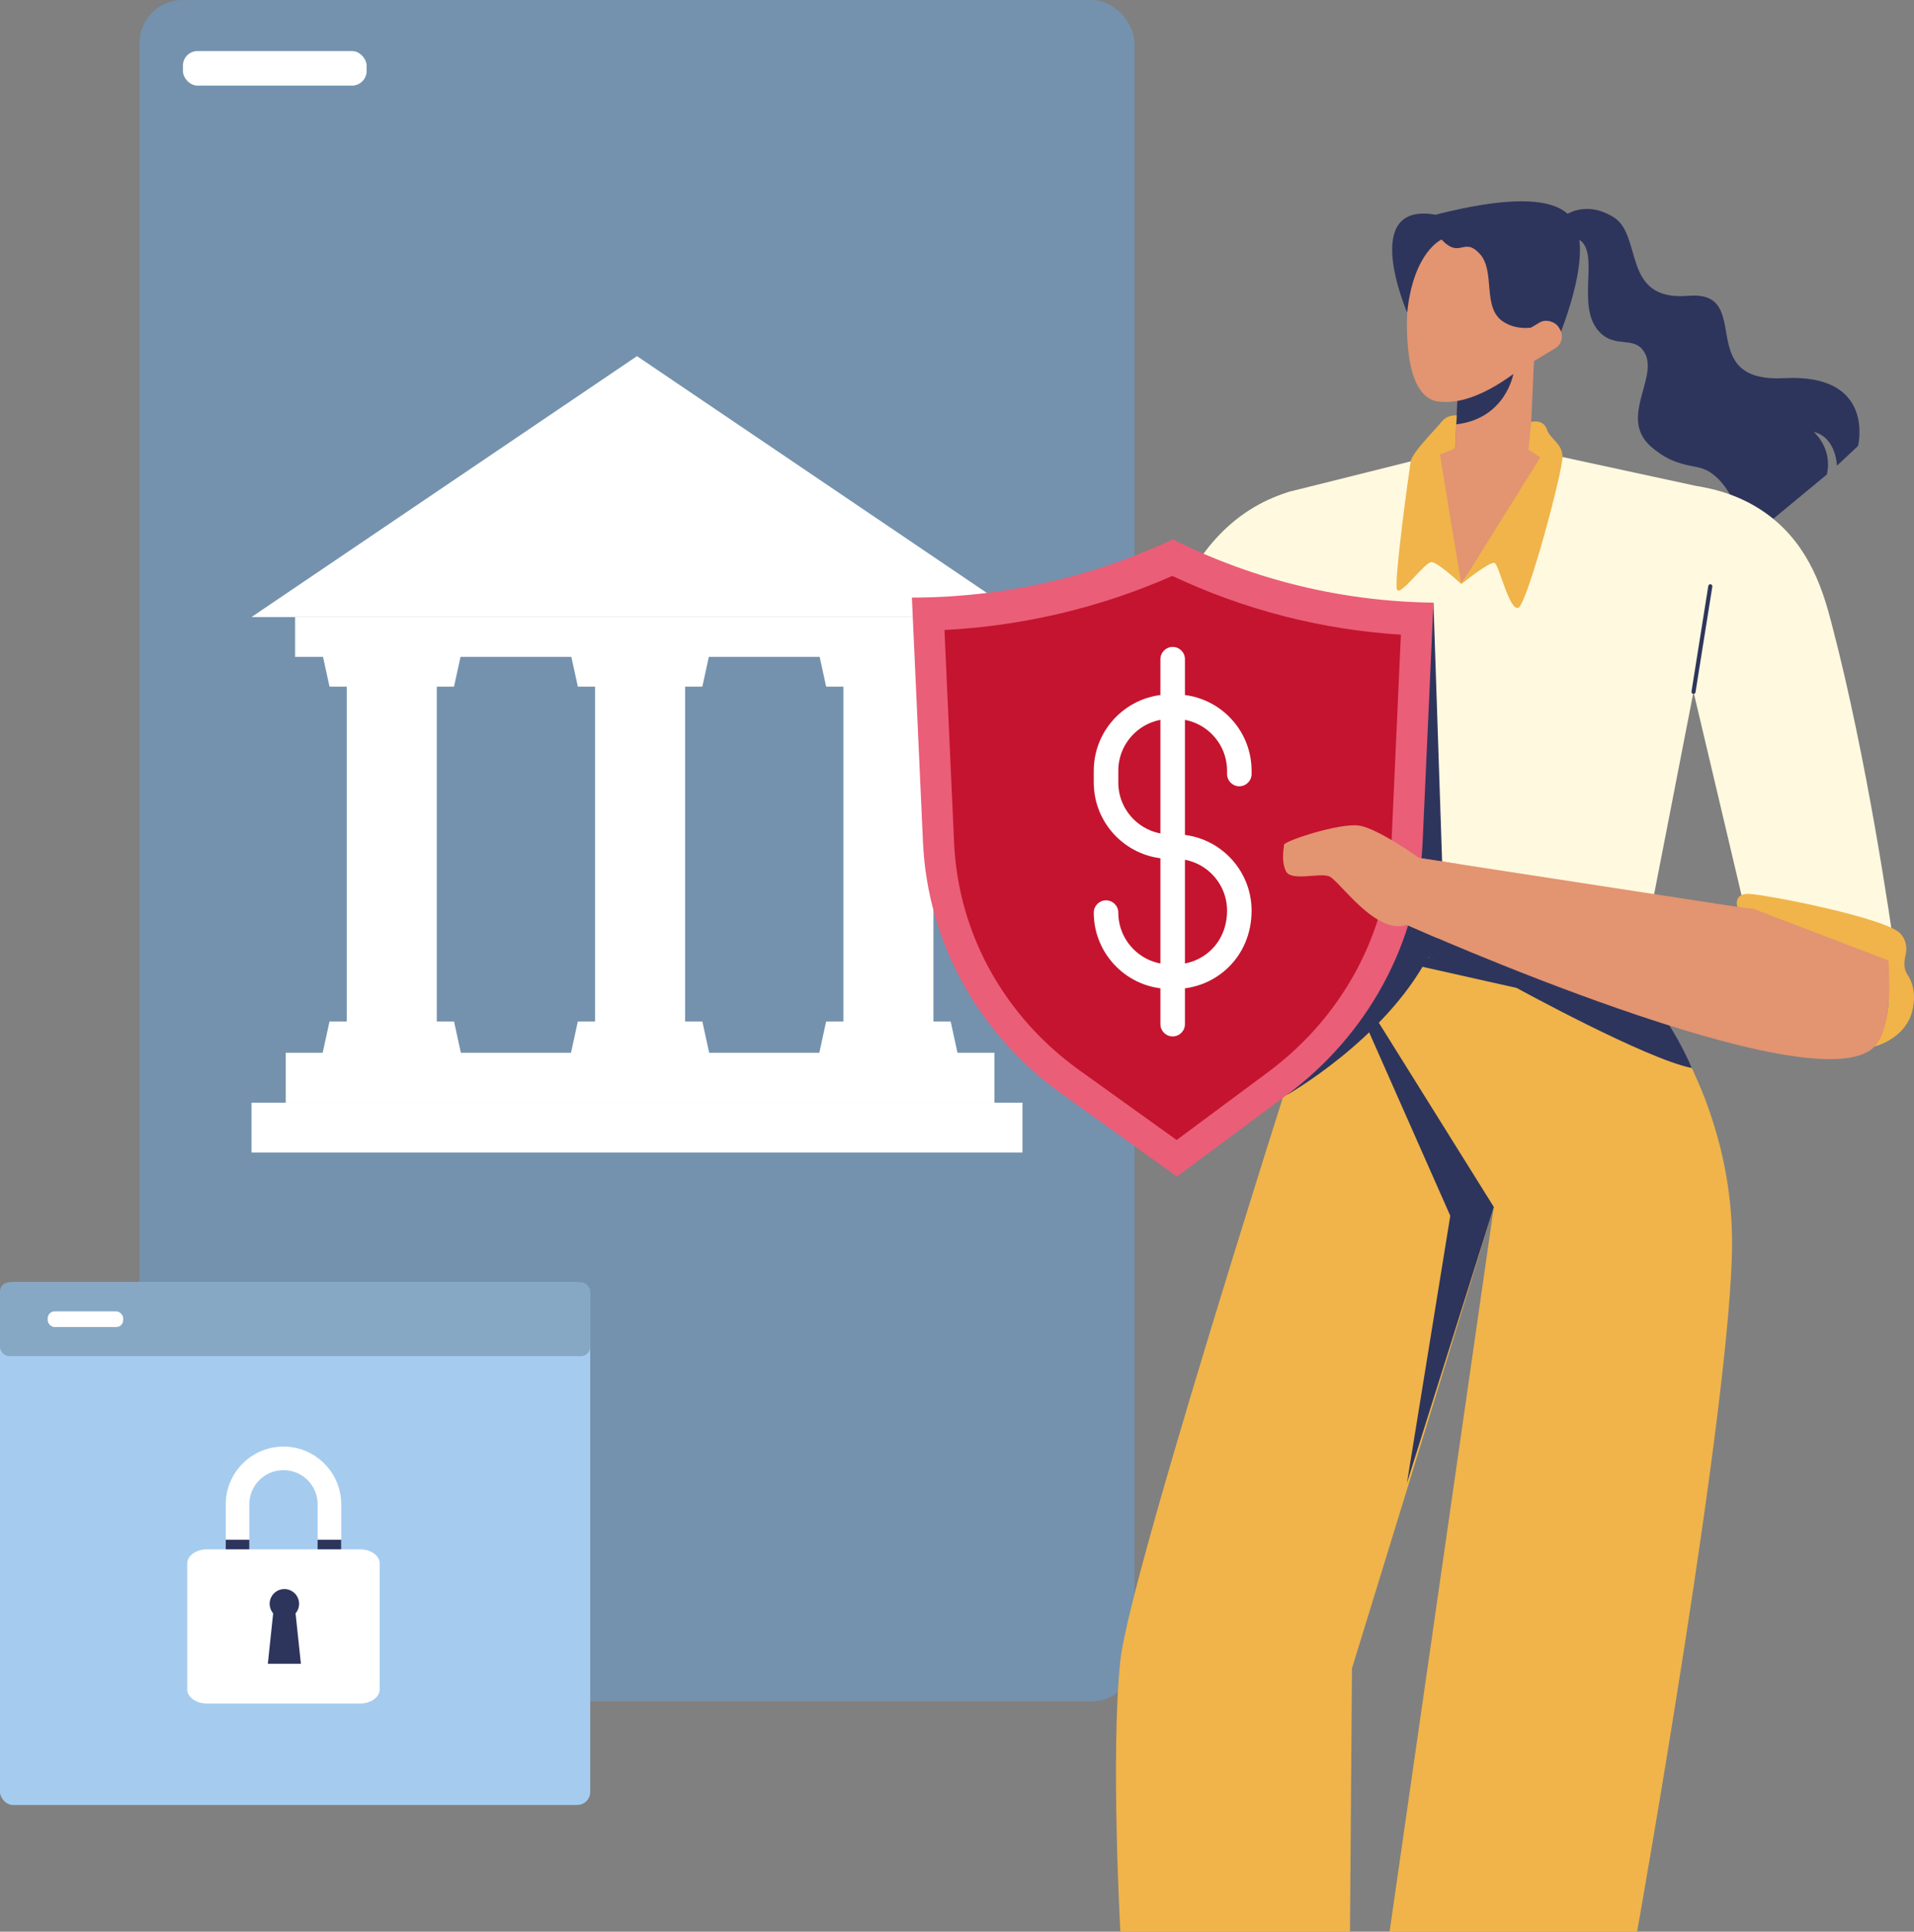
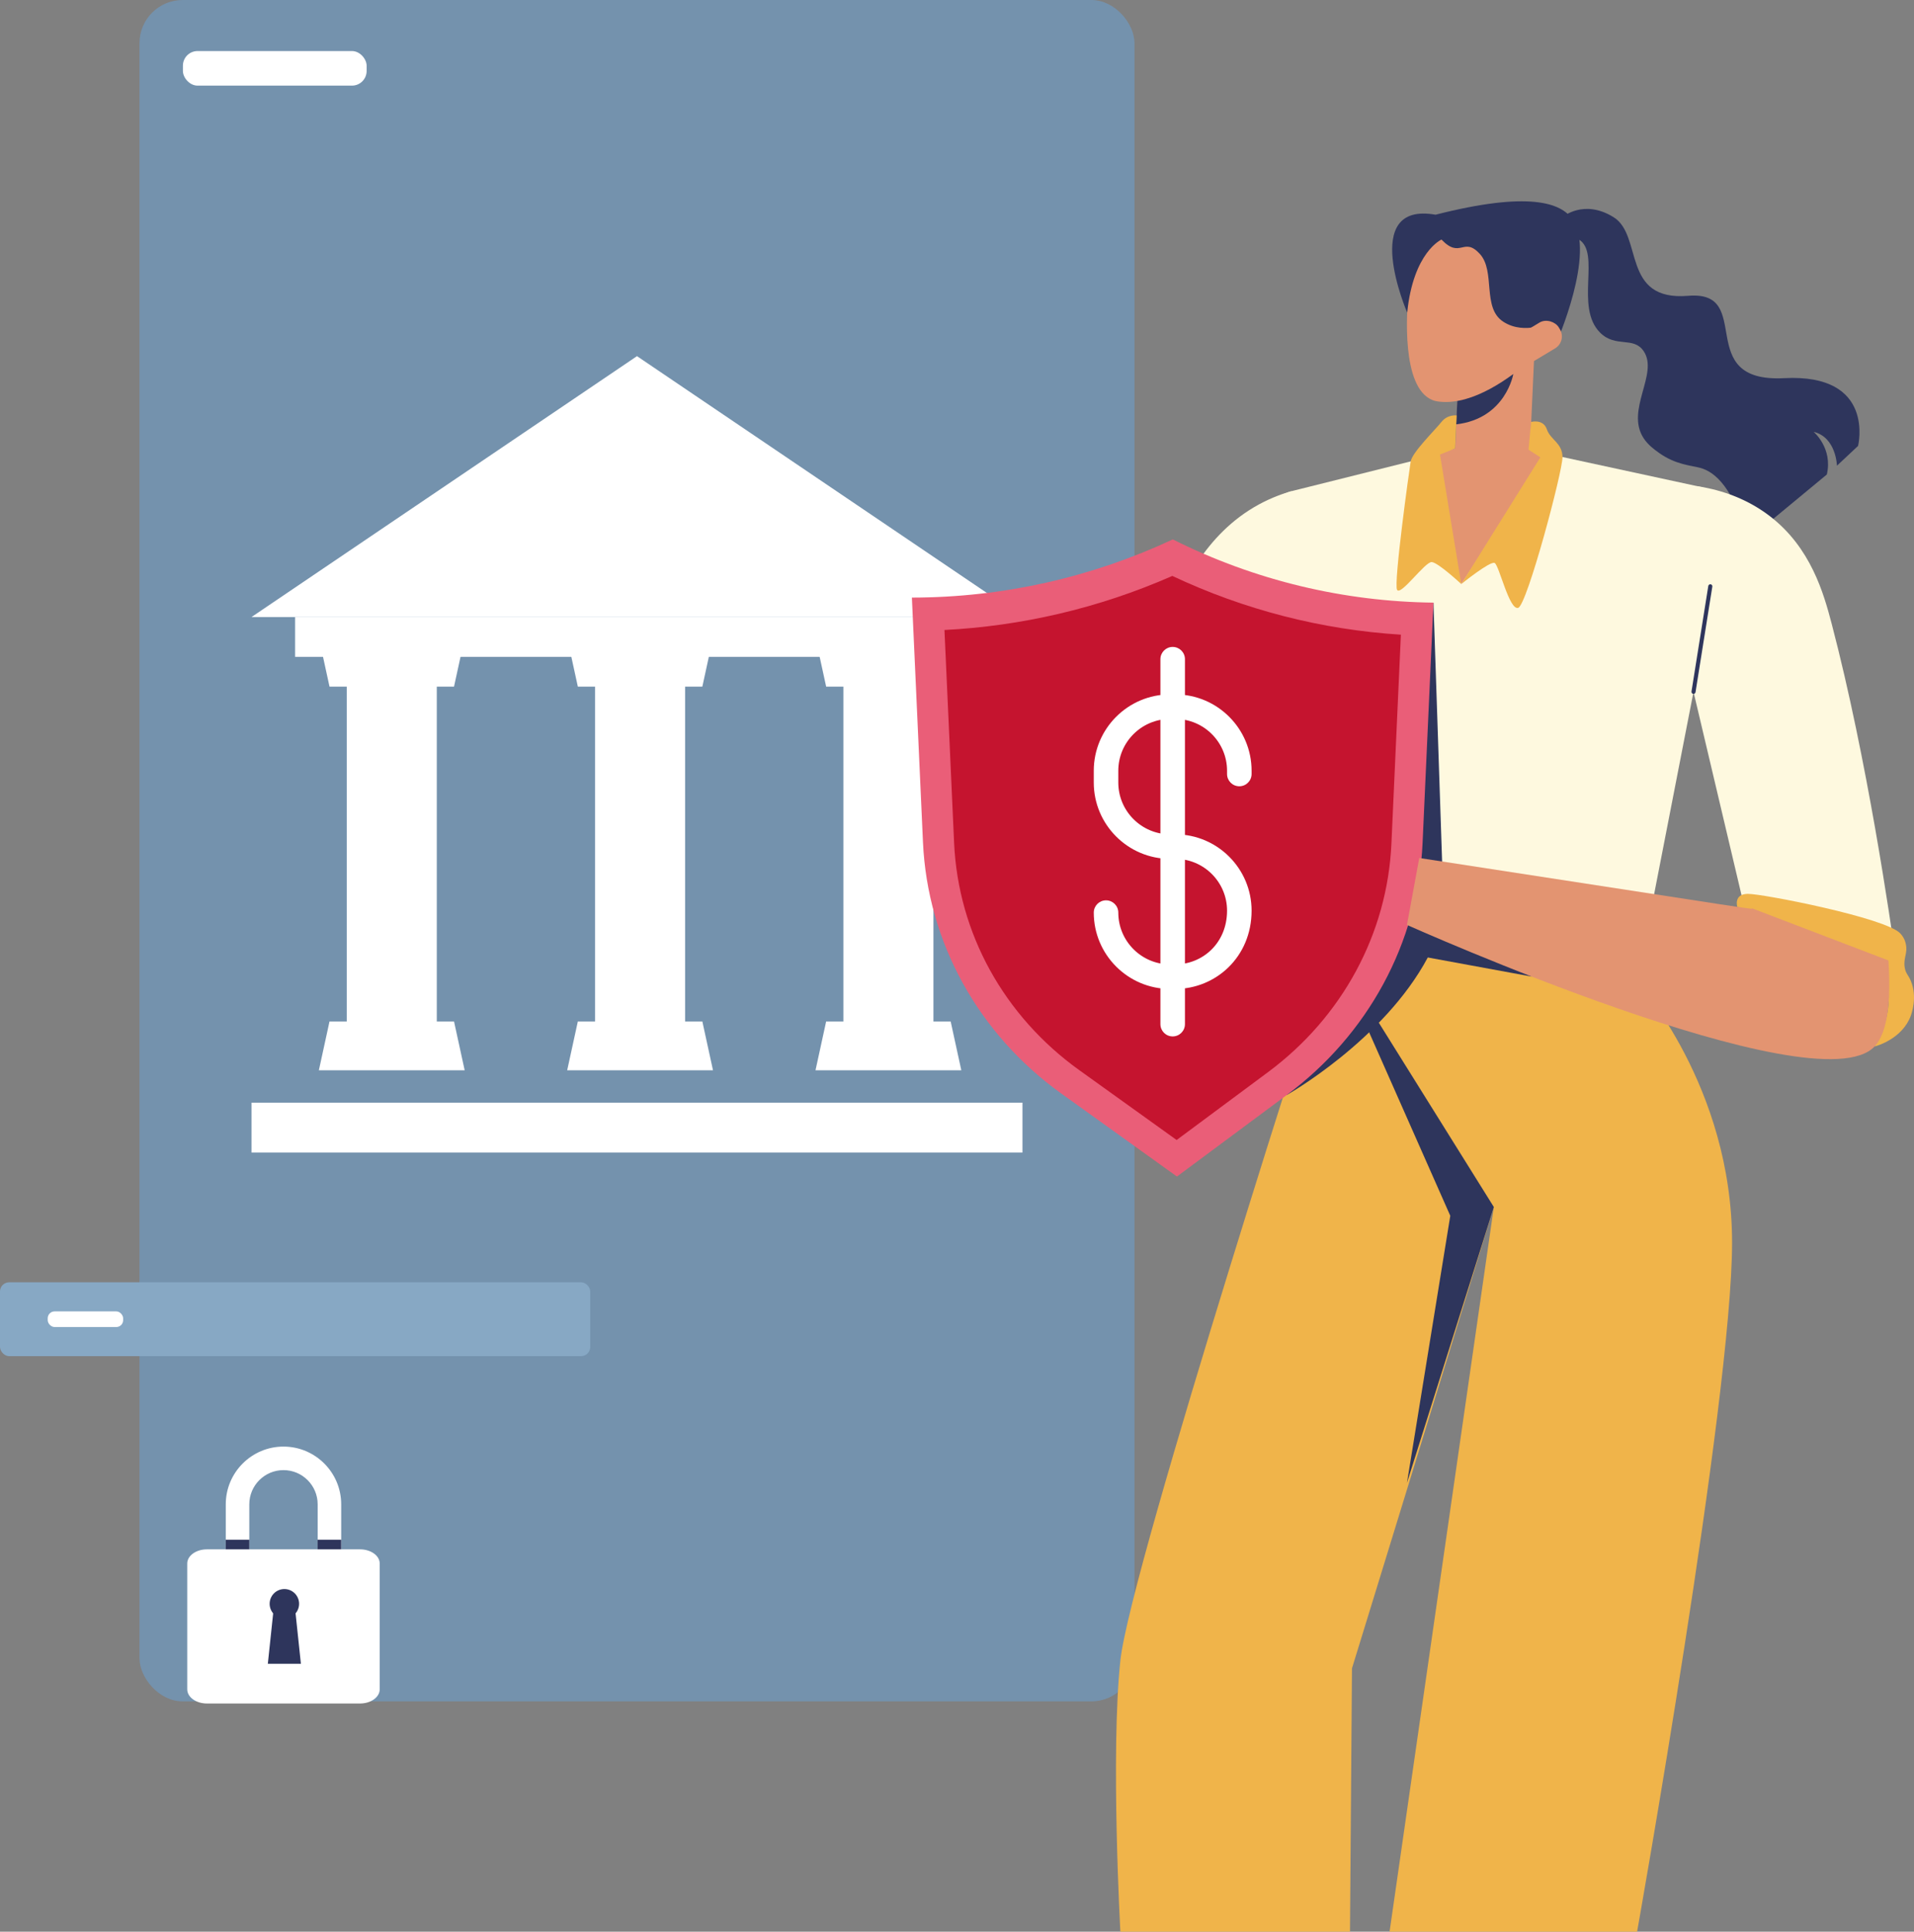
<svg xmlns="http://www.w3.org/2000/svg" id="Banking_Security" data-name="Banking Security" viewBox="0 0 2808.61 2833.99">
  <rect x="0" y="0" width="2808.61" height="2833.99" fill="#808080" stroke="none" />
  <defs>
    <style>
      .cls-1 {
        fill: #c5142f;
      }

      .cls-2 {
        fill: #f0b44a;
      }

      .cls-3 {
        fill: #fff;
      }

      .cls-4 {
        fill: #a5ccef;
      }

      .cls-5 {
        fill: #7492ad;
      }

      .cls-6 {
        fill: #e39471;
      }

      .cls-7 {
        fill: #fef9df;
      }

      .cls-8 {
        fill: #2e355c;
      }

      .cls-9 {
        fill: #ea5e78;
      }

      .cls-10 {
        fill: #87a8c4;
      }
    </style>
  </defs>
  <rect class="cls-5" x="204.68" y="0" width="1460.09" height="2496.09" rx="63.34" ry="63.34" transform="translate(1869.45 2496.09) rotate(-180)" />
  <rect class="cls-3" x="268.41" y="74.89" width="269.59" height="50.75" rx="21.51" ry="21.51" transform="translate(806.4 200.52) rotate(180)" />
  <polygon class="cls-3" points="369.08 905.25 934.72 522.5 1500.37 905.25 369.08 905.25" />
-   <rect class="cls-3" x="419.33" y="1544.52" width="1039.87" height="73.21" />
  <rect class="cls-3" x="369.08" y="1617.73" width="1131.28" height="73.21" />
  <rect class="cls-3" x="433.05" y="905.25" width="1005.38" height="58.43" />
  <g>
    <rect class="cls-3" x="508.83" y="920.09" width="132.12" height="624.43" />
    <polygon class="cls-3" points="666.24 1007.32 483.52 1007.32 467.91 935.75 681.86 935.75 666.24 1007.32" />
    <polygon class="cls-3" points="483.52 1498.61 666.24 1498.61 681.86 1570.18 467.91 1570.18 483.52 1498.61" />
  </g>
  <g>
    <rect class="cls-3" x="873.21" y="920.09" width="132.12" height="624.43" />
    <polygon class="cls-3" points="1030.63 1007.32 847.91 1007.32 832.29 935.75 1046.24 935.75 1030.63 1007.32" />
    <polygon class="cls-3" points="847.91 1498.61 1030.63 1498.61 1046.24 1570.18 832.29 1570.18 847.91 1498.61" />
  </g>
  <g>
    <rect class="cls-3" x="1237.6" y="920.09" width="132.12" height="624.43" />
    <polygon class="cls-3" points="1395.01 1007.32 1212.29 1007.32 1196.68 935.75 1410.63 935.75 1395.01 1007.32" />
    <polygon class="cls-3" points="1212.29 1498.61 1395.01 1498.61 1410.63 1570.18 1196.68 1570.18 1212.29 1498.61" />
  </g>
  <path class="cls-7" d="M1894.96,720.65c-11.68,3.33-28.7,9.13-47.59,19.4-81.16,44.1-114.56,125.97-130.39,163.95-64.43,154.6-150.67,299.54-214.42,454.42l150.2,81.75c95.42-176.79,190.85-353.57,286.27-530.36-14.69-63.05-29.38-126.11-44.07-189.16Z" />
  <g>
    <rect class="cls-6" x="2086.72" y="535.06" width="212.95" height="109.6" transform="translate(1505.01 2754.23) rotate(-87.41)" />
    <path class="cls-8" d="M2220.65,548.67s-11.06,65.5-83.79,73.89l3.33-73.76,80.46-.13Z" />
    <circle class="cls-6" cx="2171.31" cy="428.4" r="104.95" />
    <path class="cls-6" d="M2066.5,433.98c-1.86,20.82-10.94,134.71,35.66,153.04,2.42.95,5.23,1.74,10.25,2.29,49.73,5.43,104.57-36.18,130.52-58.36l-176.43-96.97Z" />
  </g>
  <path class="cls-7" d="M2187.16,647.63c-97.4,24.34-194.8,48.68-292.21,73.02-26.02,6.5-42.75,31.81-38.54,58.3,32.28,203.13,64.56,406.26,96.85,609.39,149.67,17.28,299.35,34.55,449.02,51.83,43.45-223.18,86.91-446.36,130.36-669.55,5.01-25.72-11.47-50.72-37.08-56.26-102.8-22.24-205.6-44.48-308.39-66.72Z" />
  <path class="cls-2" d="M2402.28,1440.17s139.44,153.53,139.37,383c-.07,229.47-139.37,1010.82-139.37,1010.82h-363.21c50.99-354.37,101.99-708.74,152.98-1063.11-79.6-127.52-159.2-255.03-238.79-382.55l449.02,51.83Z" />
  <path class="cls-2" d="M1953.26,1388.34s-294.7,911.2-309.22,1047.72c-14.52,136.52,0,397.94,0,397.94h336.94c.97-128.77,1.94-257.55,2.91-386.32,69.39-225.6,138.78-451.19,208.17-676.79-79.6-127.52-159.2-255.03-238.79-382.55Z" />
  <path class="cls-8" d="M2292.82,318.55s30.92-27.11,74.81,0c43.89,27.11,10.97,123.71,109.73,115.43,98.76-8.28,5.67,127.92,140.65,120.82,134.97-7.1,108.51,99.4,108.51,99.4l-30.98,29.05s-.97-41.63-34.21-49.7c0,0,28.4,23.88,19.36,62.61l-115.86,95.85c-21.13-76.63-48.1-99.55-69.71-105.54-13-3.6-36.18-4.45-61-22.27-6.53-4.69-15.75-11.31-22.27-21.3-27.09-41.49,22.58-94.66,0-127.81-15.05-22.09-41.07-4.29-63.9-27.11-37.45-37.42,1.32-116.48-30.98-136.52-8.95-5.55-19.67-4.29-26.14-2.9.67-10.01,1.34-20.01,2-30.02Z" />
-   <rect class="cls-4" x="0" y="1881.27" width="866.1" height="766.83" rx="19.11" ry="19.11" transform="translate(866.1 4529.36) rotate(-180)" />
  <rect class="cls-10" x="0" y="1881.27" width="866.1" height="108.33" rx="13.45" ry="13.45" transform="translate(866.1 3870.87) rotate(-180)" />
  <rect class="cls-3" x="70.03" y="1923.96" width="110.69" height="22.95" rx="10.09" ry="10.09" transform="translate(250.74 3870.87) rotate(-180)" />
  <g>
    <path class="cls-3" d="M528.33,2499.21h-224.71c-15.94,0-28.85-9.31-28.85-20.79v-184.58c0-11.48,12.92-20.79,28.85-20.79h224.71c15.94,0,28.85,9.31,28.85,20.79v184.58c0,11.48-12.92,20.79-28.85,20.79Z" />
    <path class="cls-3" d="M415.98,2386.73c-46.7,0-84.69-37.99-84.69-84.69v-95.06c0-46.7,37.99-84.69,84.69-84.69s84.69,37.99,84.69,84.69v95.06c0,46.7-37.99,84.69-84.69,84.69ZM415.98,2156.82c-27.66,0-50.16,22.5-50.16,50.16v95.06c0,27.66,22.5,50.16,50.16,50.16s50.16-22.5,50.16-50.16v-95.06c0-27.66-22.5-50.16-50.16-50.16Z" />
    <g>
      <circle class="cls-8" cx="417.28" cy="2352.93" r="21.6" />
      <polygon class="cls-8" points="441.54 2440.93 393.02 2440.93 401.53 2360.41 433.03 2360.41 441.54 2440.93" />
    </g>
    <rect class="cls-8" x="466" y="2258.93" width="34.63" height="14.12" />
    <rect class="cls-8" x="331.23" y="2258.93" width="34.63" height="14.12" />
  </g>
  <path class="cls-7" d="M2597.41,757.48c-38.78-29.91-80.47-40.16-107.01-44.23-12.36,55.81-24.71,111.61-37.07,167.42,35.65,150.93,71.3,301.86,106.95,452.79,74.13,26.18,148.25,52.36,222.38,78.55-8.52-60.81-42.63-297.73-94.89-497.02-11.77-44.88-30.63-111.42-90.37-157.5Z" />
  <path class="cls-6" d="M2182.37,642.9c-29.08,9.24-58.15,18.48-87.23,27.72,16.38,62.08,32.76,124.17,49.15,186.25,41.86-63.79,83.71-127.57,125.57-191.36-29.16-7.54-58.32-15.08-87.48-22.62Z" />
  <path class="cls-2" d="M2137.45,609.48s-13.18-1.92-22.38,9.7c-9.2,11.62-42.79,44.49-45,57.71-2.2,13.21-25.2,178.7-20.03,188.38,5.16,9.68,41.31-41.63,50.99-40.66s43.25,32.27,43.25,32.27c-10.41-63.33-20.83-126.66-31.24-190,7.41-3,14.82-6.01,22.22-9.01l2.18-48.39Z" />
  <path class="cls-2" d="M2246.74,619.01l-3.8,40.69,17.38,11.28-116.03,185.9s42.31-34.13,48.91-30.98c6.6,3.15,21.61,70.44,34.68,65.84,13.07-4.6,65.25-200.43,64.94-221.24-.31-20.81-17.53-24.93-22.96-40.66-5.43-15.73-23.11-10.82-23.11-10.82Z" />
  <polygon class="cls-8" points="1953.26 1388.34 2128.15 1783.68 2064.56 2175.6 2192.05 1770.88 1953.26 1388.34" />
-   <path class="cls-8" d="M1953.26,1388.34l272.36,61.1s189.15,103.91,256.91,117.47c0,0-25.59-64.35-80.25-126.74l-449.02-51.83Z" />
  <path class="cls-8" d="M2276.27,472.12s-38.22,20.44-70.18,0c-31.95-20.44-10.98-74.17-34.78-99.83-23.8-25.66-28.32,8.23-56.07-20.82,0,0-41.25,18.02-50.32,107.12,0,0-70.93-163.53,41.6-143.59,137.59-35.03,184.14-17.17,200.74,6.45,35.16,50.01-23.88,182.67-23.88,182.67h-19.36l12.24-32.01Z" />
  <rect class="cls-6" x="2218.59" y="478.83" width="74.91" height="44.25" rx="20.48" ry="20.48" transform="translate(63.82 1232.29) rotate(-30.97)" />
  <path class="cls-2" d="M2549.31,1330.46s-5.79-18.68,15.19-19.08c20.98-.4,202.68,35.1,223.98,58.02,7.11,7.65,8.05,15.32,8.05,15.32,3.27,13.39-3.72,20.47-1.6,34.38,1.4,9.13,5.13,10.78,9.04,20.01,9.87,23.3,1.07,48.09,0,50.99-12.53,33.85-49.33,44.21-53.25,45.25,16.9-27.34,23.83-59.35,19.85-91.24-66.06-55.17-141.55-92.83-221.26-113.65Z" />
  <path class="cls-8" d="M1888.11,1606.54s142.07-80.01,207.03-201.82l152.31,28-129.96-128.92-14.04-419.67-150.2,225.46-77.82,444.32,12.67,52.63Z" />
  <path class="cls-9" d="M1338.12,876.74l16.26,358.86c6.68,147.37,81.99,281.95,202.87,368.67,57.21,41.04,113.81,81.65,169.82,121.83,53.12-39.44,106.8-79.3,161.05-119.57,118.96-88.32,192.72-222.86,199.38-369.82l15.98-352.58c-130.68-1.52-261.41-32.09-382.51-92.75-118.11,55.22-248.25,85.2-382.84,85.36Z" />
  <path class="cls-1" d="M1583.9,1570.16c-110.83-79.52-177.84-201.1-183.84-333.58l-14.15-312.31c111.03-5.72,224.37-30.95,334.36-79.32,105.51,49.73,218.99,78.89,335.4,86.2l-13.89,306.53c-5.99,132.07-71.94,254.23-180.95,335.17l-134.24,99.67-142.69-102.37Z" />
  <g>
    <path class="cls-3" d="M1724.61,1450.86h-7.64c-61.74,0-111.97-50.23-111.97-111.97,0-9.94,8.06-18,18-18s18,8.06,18,18c0,41.89,34.08,75.97,75.97,75.97h7.64c39.44,0,75.97-30.65,75.97-78.84,0-41.89-34.08-75.97-75.97-75.97h-7.64c-61.74,0-111.97-50.23-111.97-111.97v-17.32c0-61.74,50.23-111.97,111.97-111.97h7.64c61.74,0,111.97,50.23,111.97,111.97v4.79c0,9.94-8.06,18-18,18s-18-8.06-18-18v-4.79c0-41.89-34.08-75.97-75.97-75.97h-7.64c-41.89,0-75.97,34.08-75.97,75.97v17.32c0,41.89,34.08,75.97,75.97,75.97h7.64c61.74,0,111.97,50.23,111.97,111.97,0,68.25-52.88,114.84-111.97,114.84Z" />
    <path class="cls-3" d="M1720.79,1520.54c-9.94,0-18-8.06-18-18v-535.43c0-9.94,8.06-18,18-18s18,8.06,18,18v535.43c0,9.94-8.06,18-18,18Z" />
  </g>
  <path class="cls-6" d="M2570.32,1332.37c.46,2.06,37.77,7.12-487.68-73.63l-18.08,98.22s600.47,268.68,686.16,178.38c19.12-20.14,24.25-66.24,20.37-126.25l-200.77-76.73Z" />
-   <path class="cls-6" d="M2139.65,1267.51l-57.01-8.76s-60.03-42.98-88.11-47.49c-28.08-4.52-110.38,22.69-110.38,28.13s-4.52,22.54,2.58,38.36c7.1,15.81,48.41,2.58,63.26,7.75,14.85,5.16,67.76,86.82,114.56,71.49l44.97,19.52,30.13-108.99Z" />
  <path class="cls-8" d="M2485.06,1017.98c-1.86,0-3.25-1.66-2.96-3.47l24.65-154.82c.26-1.63,1.79-2.72,3.43-2.49,1.64.26,2.75,1.8,2.49,3.44l-24.65,154.82c-.23,1.47-1.51,2.53-2.96,2.53Z" />
</svg>